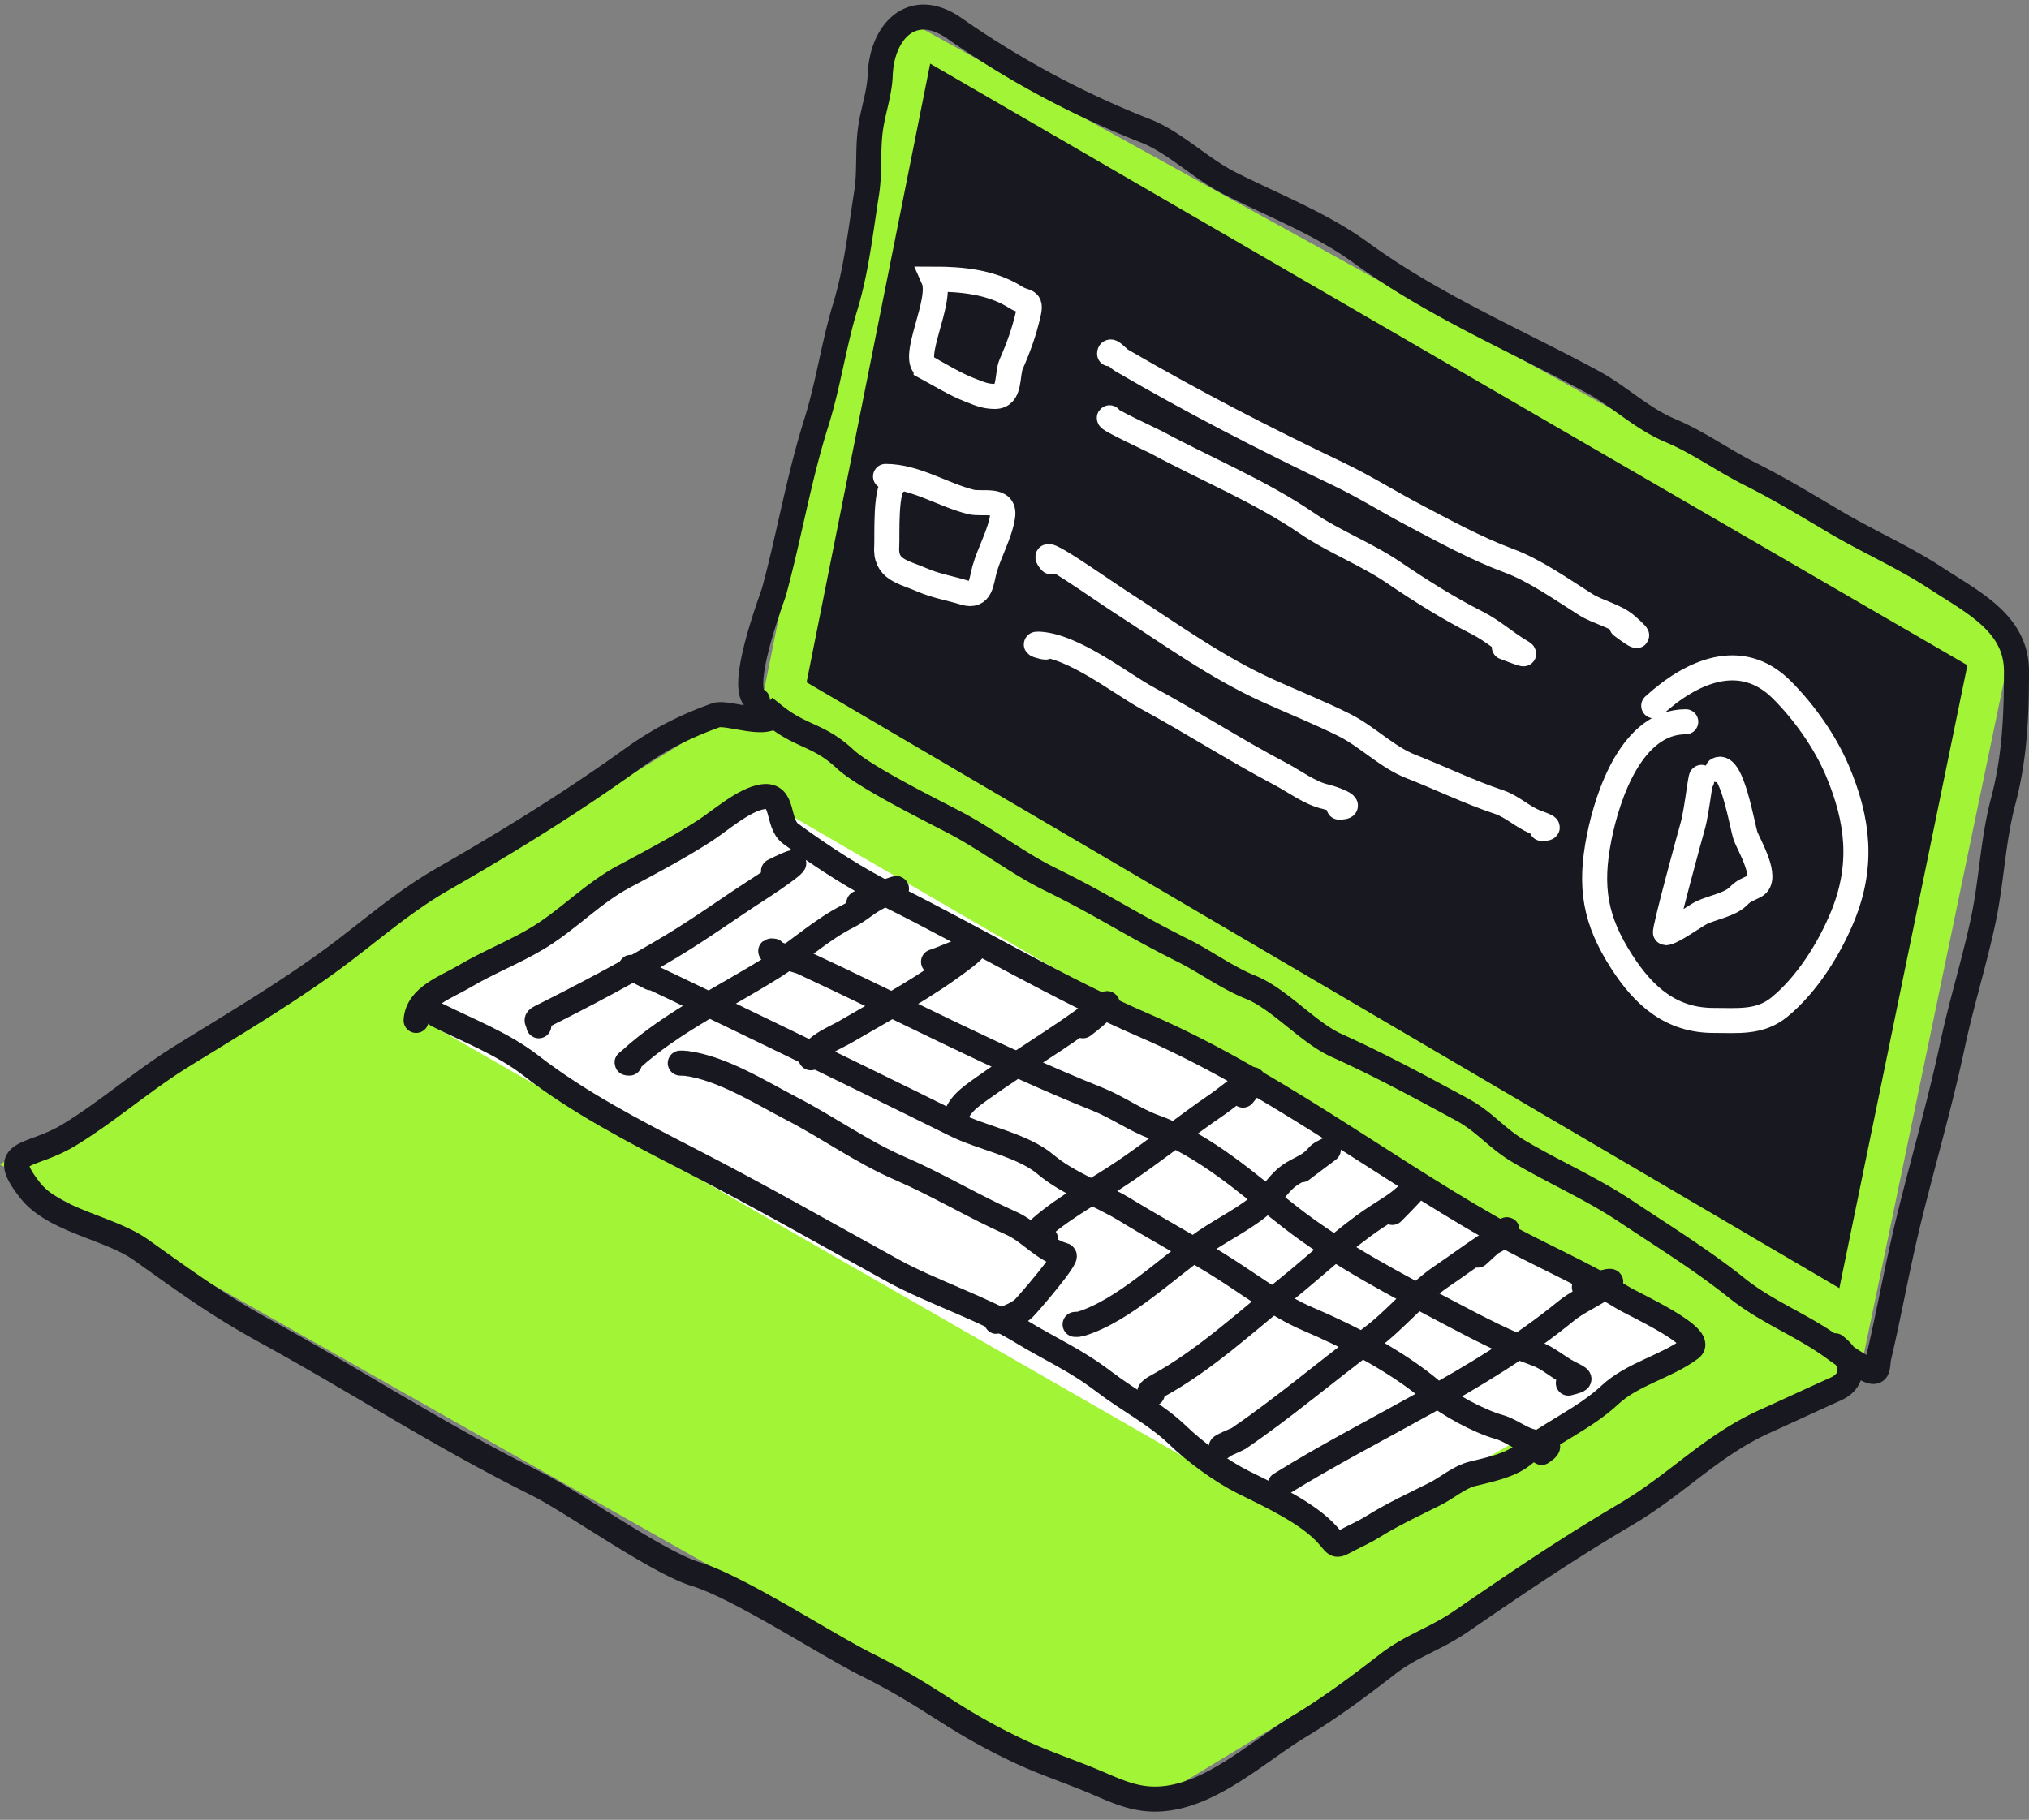
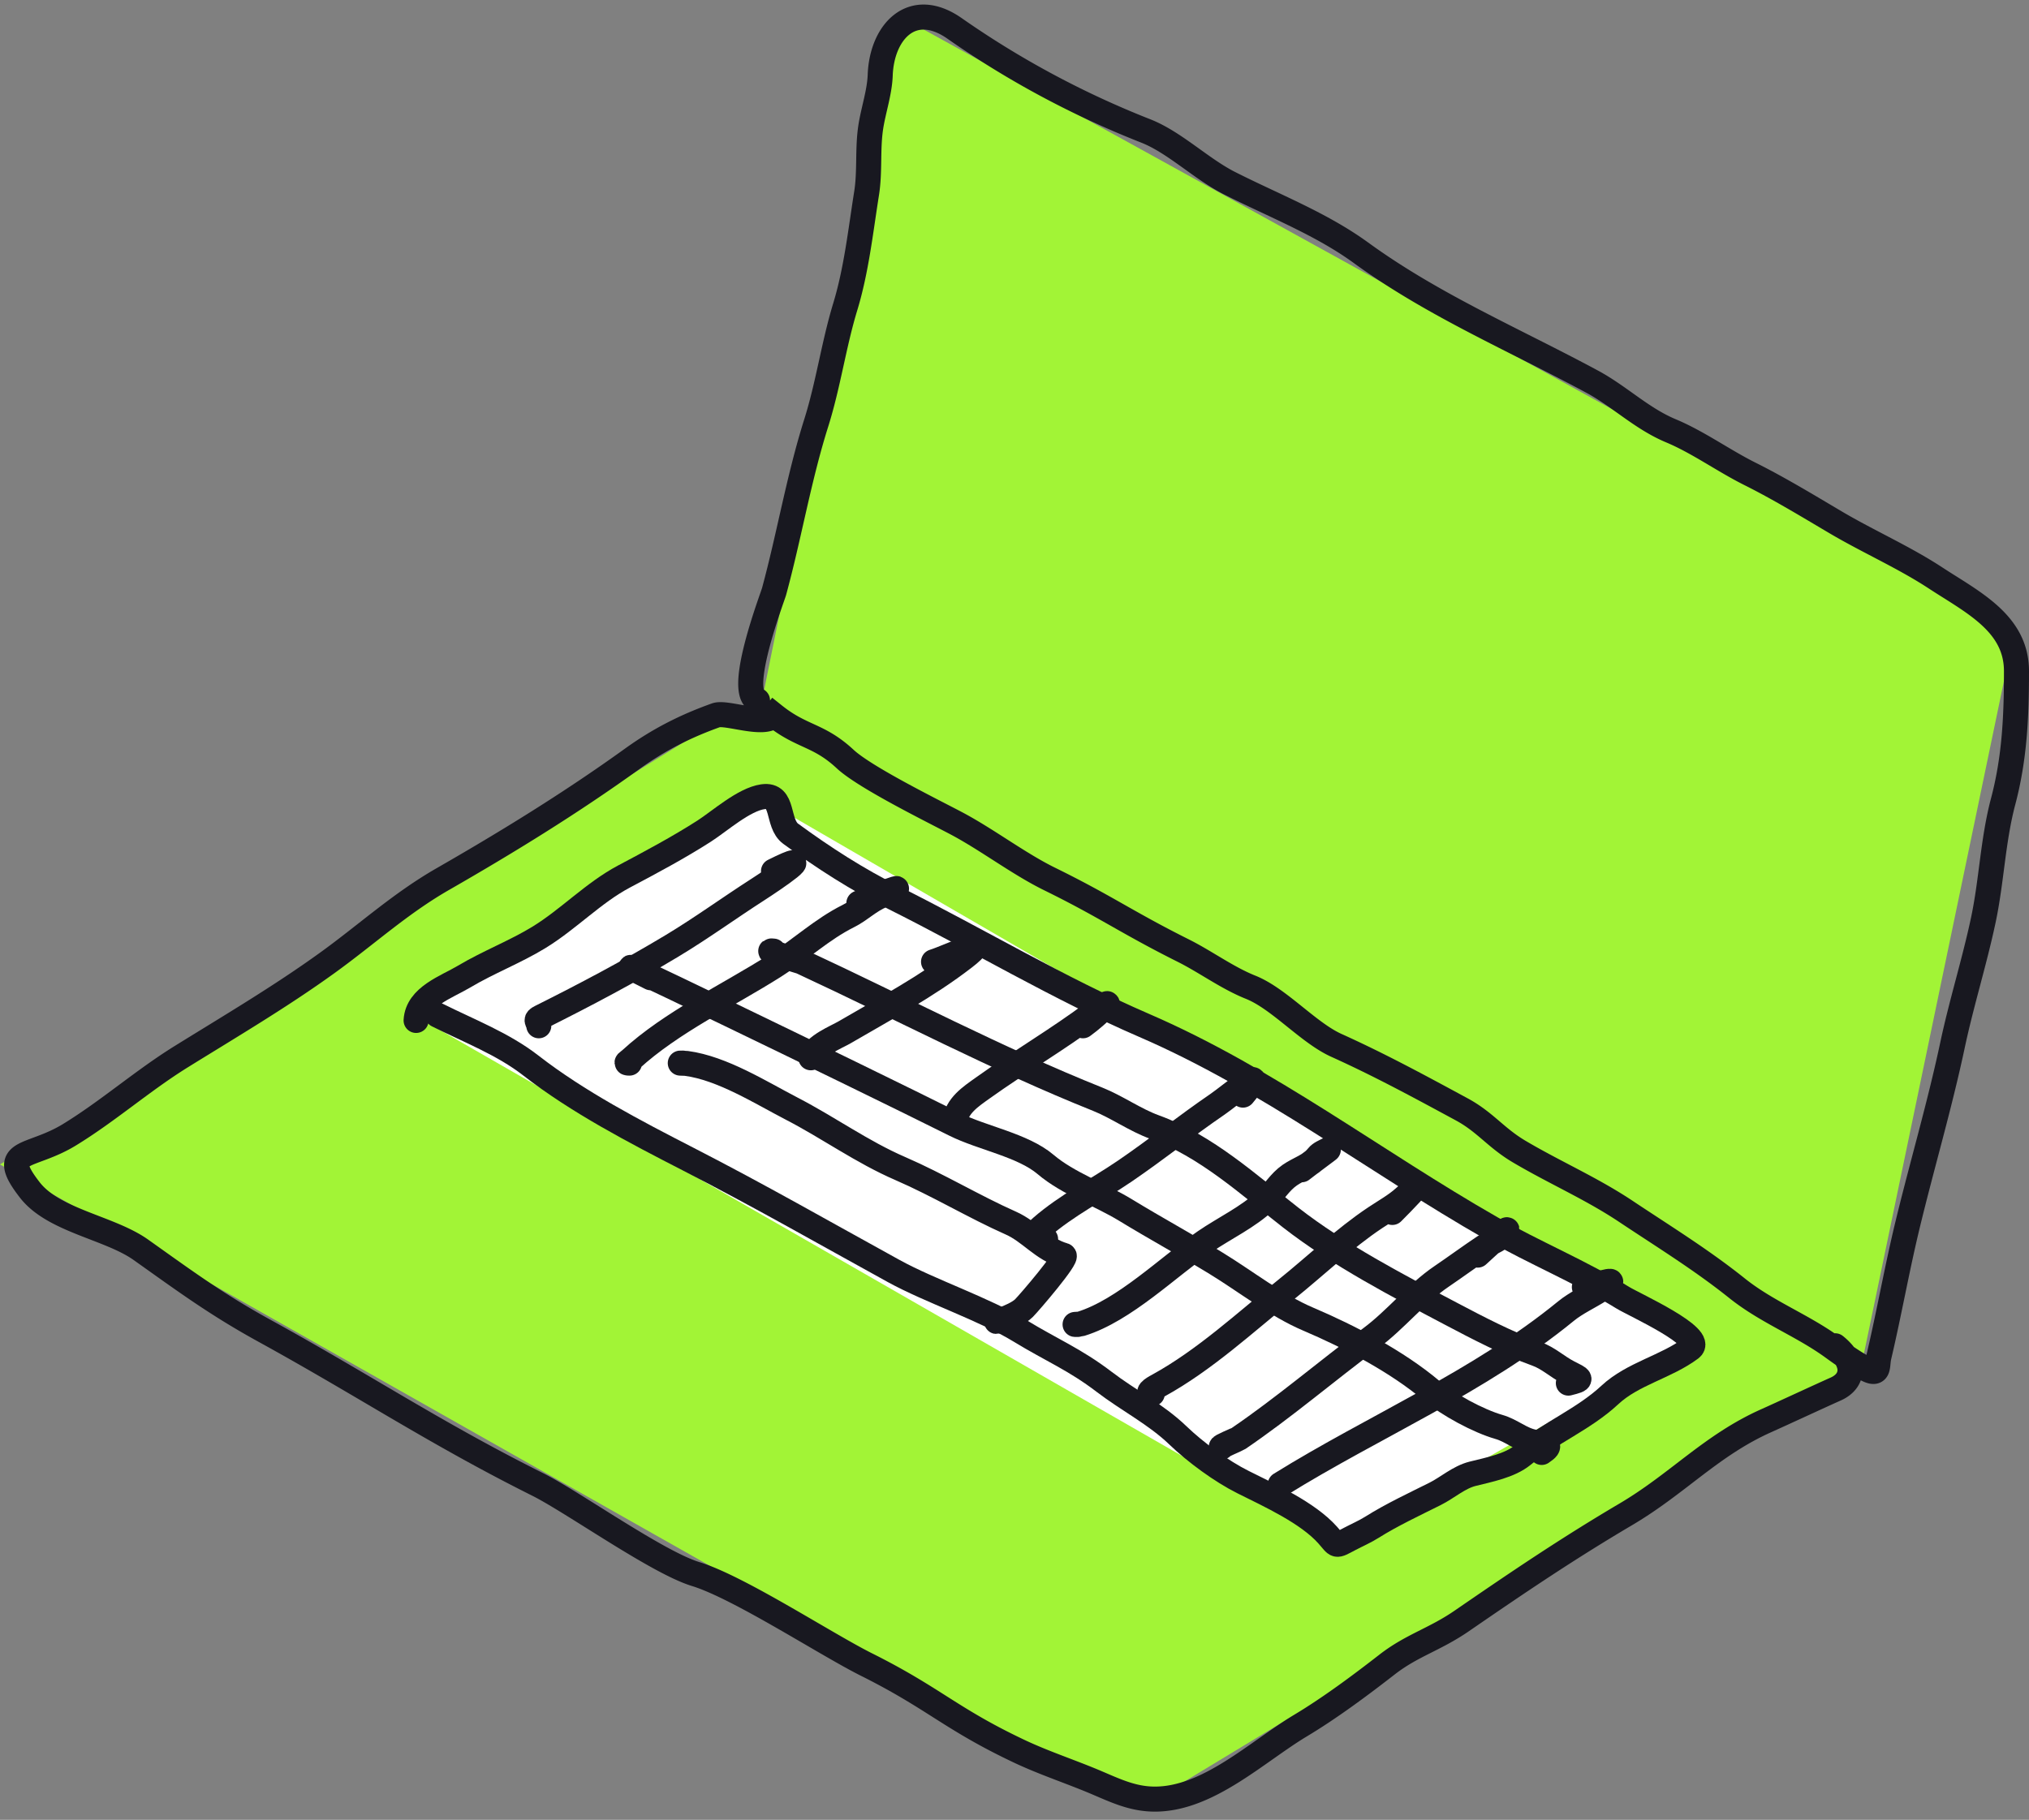
<svg xmlns="http://www.w3.org/2000/svg" width="243" height="218" fill="none">
  <rect width="100%" height="100%" fill="#808080" stroke="none" />
  <path d="M107.843 2 90.977 85.311l131.866 78.712L241.244 75.6 107.843 2Z" fill="#A2F436" />
-   <path d="M111.401 7.622 96.6 81.735l123.689 72.577 15.333-74.623L111.401 7.622Z" fill="#181820" />
  <path d="M86.89 85.822 0 139.49l136.467 77.178 82.8-50.089 2.556-4.089L95.067 87.356l-8.178-1.534Z" fill="#A2F436" />
-   <path d="M203.808 93.49c0-1.834-.555 3.634-1.065 5.394-.225.776-3.529 12.849-3.265 12.849.748 0 3.56-2.043 4.33-2.413 1.188-.572 3.371-.958 4.33-1.917.822-.821 1.075-.757 2.059-1.278 1.65-.874-.751-4.913-1.136-5.963-.387-1.058-1.62-8.809-3.336-7.95" stroke="#fff" stroke-width="3" stroke-linecap="round" />
-   <path d="M201.89 86.461c-6.403 0-9.334 8.695-10.364 13.843-1.195 5.973-.495 9.942 2.698 14.907 2.656 4.133 5.924 7.028 11.003 7.028 2.895 0 5.529.326 7.879-1.597 3.295-2.696 5.993-6.998 7.596-10.932 2.482-6.093 1.83-11.51-.639-17.357-1.481-3.507-3.971-7.024-6.673-9.725-4.911-4.912-10.903-2.144-15.333 1.917M132.889 50.045c-.533.076 5.15 2.701 5.537 2.91 5.939 3.211 12.534 5.916 18.102 9.726 3.228 2.209 7.063 3.652 10.364 5.892 3.226 2.189 6.527 4.266 10.009 6.034 1.932.98 3.395 2.356 5.182 3.407 1.465.862-1.494-.356-1.916-.497M132.889 42.378c0-.7.952.508 1.419.78 8.431 4.918 17.175 9.429 25.982 13.63 3.1 1.48 5.998 3.31 9.015 4.899 3.608 1.898 7.537 4.05 11.358 5.466 3.169 1.173 6.338 3.432 9.229 5.253 1.56.982 3.582 1.322 4.969 2.555 1.963 1.745 1.213 1.39-.639 0M110.917 44.01c-1.949-1.049 2.036-7.992.887-10.577 3.388 0 6.932.333 9.868 2.201 1.124.715 1.889.17 1.49 1.917-.505 2.21-1.155 4.003-2.058 6.07-.548 1.25-.026 3.868-1.952 3.868-1.192 0-1.922-.36-3.017-.78-1.73-.666-3.577-1.815-5.218-2.699ZM107.334 57.711c-1.391.348-1.055 6.626-1.135 7.667-.224 2.905 1.932 3.084 4.294 4.117 1.564.684 3.37.988 5.005 1.49 2.026.624 2.004-1.306 2.414-2.768.585-2.091 1.836-4.219 2.165-6.353.351-2.286-2.424-1.396-3.798-1.74-3.414-.853-6.639-3.052-10.222-3.052M125.861 67.295c-2.153-2.512 5.807 3.18 8.589 4.969 5.728 3.682 11.262 7.706 17.463 10.506 2.965 1.339 6.215 2.646 9.087 4.082 2.745 1.373 5.112 3.845 7.986 4.97 3.48 1.36 6.987 3.074 10.542 4.258 1.564.522 2.802 1.767 4.33 2.378.769.308 2.346.781.781.781M125.221 77.517c-.301 0-1.667-.388-.852-.355 4.175.167 9.837 4.728 13.097 6.495 5.302 2.875 10.576 6.267 15.866 9.051 1.723.907 3.55 2.316 5.431 2.734.791.175 3.752 1.242 1.597 1.242" stroke="#fff" stroke-width="3" stroke-linecap="round" />
  <path d="m90.978 95.534-41.4 26.066 110.4 63.378 42.934-24.533L90.978 95.534Z" fill="#fff" />
  <path d="M49.834 122.239c.168-2.864 3.622-3.985 5.75-5.253 2.916-1.738 6.102-2.948 8.944-4.685 3.575-2.185 6.545-5.365 10.223-7.312 3.165-1.676 6.563-3.489 9.583-5.43 1.881-1.21 4.752-3.793 7.028-4.118 2.634-.376 1.612 3.177 3.336 4.437 3.987 2.913 7.937 5.459 12.352 7.667 10.005 5.002 19.699 10.846 29.993 15.297 14.827 6.412 27.587 16.292 41.563 24.278 5.188 2.965 10.672 5.21 15.759 8.341 1.345.828 9.96 4.696 8.128 6.07-2.947 2.21-6.932 3.005-9.69 5.572-3.103 2.89-7.167 4.532-10.435 7.206-1.562 1.278-4.073 1.754-5.998 2.236-1.649.412-3.008 1.663-4.508 2.413-2.439 1.22-5.197 2.51-7.525 3.976-.869.547-1.791.942-2.697 1.419-1.802.949-1.433.882-2.627-.461-2.379-2.677-6.949-4.752-10.151-6.354-2.576-1.288-5.688-3.565-7.809-5.608-2.603-2.506-5.94-4.2-8.802-6.388-3.525-2.696-6.328-3.818-10.095-6.12-4.236-2.589-10.756-4.763-15.106-7.155-8.452-4.649-16.118-9.045-24.633-13.417-6.366-3.269-13.21-6.832-18.847-11.216-3.328-2.588-7.404-4.146-11.18-6.034" stroke="#181820" stroke-width="3" stroke-linecap="round" />
  <path d="M64.528 122.878c-.077-.611-.522-.662.212-1.029 5.36-2.68 10.619-5.461 15.76-8.554 3.514-2.115 6.804-4.511 10.222-6.709 2-1.285 7.514-5.034 1.917-2.236M75.388 127.35c-.559 0-.206-.106.142-.426 4.901-4.492 11.666-7.674 17.25-11.216 3.128-1.983 5.64-4.381 8.803-5.963 1.518-.759 2.381-1.776 4.117-2.52 4.515-1.935-1.371.225-2.839.959M81.776 127.35c-.81 0 .226.009.426.036 4.305.574 8.883 3.486 12.636 5.43 4.459 2.31 8.393 5.178 12.991 7.17 4.537 1.966 8.817 4.566 13.239 6.531 2.324 1.033 3.782 3.134 6.353 3.869.575.164-4.134 5.661-4.791 6.318-1.156 1.156-4.845 2.088-2.52 1.313M129.057 158.656c-.779 0 .162-.001.391-.071 5.2-1.6 10.462-6.833 14.872-9.868 2.275-1.565 5.227-2.954 7.241-4.898 1.038-1.002 1.704-2.217 2.91-3.052 1.16-.803 2.42-1.091 3.337-2.236.309-.387.846-.587 1.277-.817.105-.055-2.562 1.908-3.194 2.414M138.001 166.961c-.937-.133.53-.875.745-.994 5.549-3.051 10.387-7.559 15.298-11.5 3.502-2.809 6.902-6.091 10.648-8.589 1.169-.779 2.453-1.49 3.479-2.414 2.847-2.562-.282.637-1.42 1.775M146.306 173.351c-.386 0 1.858-.917 2.023-1.03 5.474-3.726 10.55-8.084 15.866-12.032 2.982-2.215 5.419-5.328 8.448-7.383 1.705-1.157 3.406-2.413 5.111-3.549.892-.595 1.929-.848 2.591-1.775.845-1.183-2.291 1.796-3.372 2.769M153.332 177.823c11.308-7.019 23.85-12.283 34.216-20.764 1.216-.995 2.788-1.701 4.117-2.556 2.85-1.832.19-.702-1.916-.319" stroke="#181820" stroke-width="3" stroke-linecap="round" />
  <path d="M92.638 113.933c-1.628-.203 3.199 1.217 3.407 1.314 11.742 5.451 23.407 11.627 35.423 16.433 2.333.934 4.448 2.476 6.815 3.337 6.204 2.256 11.262 6.921 16.327 10.861 5.741 4.465 12.765 8.122 19.167 11.5 3.211 1.695 6.816 3.575 10.222 4.792 1.452.518 2.476 1.538 3.833 2.236 1.534.789 1.847.816 0 1.278M77.942 117.128c-12.055-6.027 24.362 11.542 36.417 17.57 3.251 1.625 8.146 2.484 10.861 4.791 2.686 2.283 6.575 3.628 9.583 5.466 3.578 2.186 7.286 4.204 10.862 6.389 3.526 2.155 7.193 5.052 11.003 6.673 4.921 2.094 10.651 5.078 14.801 8.59 1.952 1.652 5.58 3.622 8.057 4.33 1.526.436 2.645 1.53 4.188 1.81 1.52.276 2.312.316.923 1.242" stroke="#181820" stroke-width="3" stroke-linecap="round" />
  <path d="M97.11 126.712c.434-1.45 3.023-2.457 4.046-3.053 4.848-2.826 9.81-5.479 14.268-8.909 3.622-2.786-1.734-.128-3.62.462M114.361 134.378c.191-1.908 1.897-3.016 3.337-4.046 4.372-3.128 9.013-5.829 13.31-9.051 3.547-2.661.376.39-1.313 1.597M125.223 148.434c-1.209 0-1.59-.467-.497-1.42 2.997-2.613 6.739-4.512 10.009-6.744 3.761-2.567 7.318-5.416 11.074-7.986 1.542-1.055 6.622-5.383 3.053-1.1" stroke="#181820" stroke-width="3" stroke-linecap="round" />
  <path d="M90.722 83.906c-2.577-.966 1.788-12.33 1.987-13.062 1.812-6.67 2.962-13.577 5.04-20.16 1.444-4.573 2.1-9.398 3.479-13.928 1.337-4.393 1.836-9.058 2.555-13.58.42-2.635.102-5.297.497-7.915.309-2.045 1.063-4.188 1.136-6.247.187-5.228 3.843-9.155 8.909-5.608a110.578 110.578 0 0 0 22.894 12.28c3.444 1.354 6.623 4.53 10.009 6.247 5.267 2.672 10.969 4.858 15.759 8.341 8.652 6.292 18.32 10.397 27.686 15.44 3.306 1.78 5.909 4.414 9.441 5.892 3.251 1.361 6.276 3.564 9.441 5.147 3.543 1.772 6.887 3.808 10.293 5.821 3.874 2.289 8.177 4.18 11.926 6.637 4.461 2.923 9.726 5.437 9.726 11.18 0 5.377-.209 10.374-1.597 15.618-1.242 4.69-1.373 9.506-2.379 14.233-1.069 5.026-2.619 9.934-3.691 14.979-1.551 7.297-3.65 14.352-5.395 21.58-1.274 5.279-2.175 10.45-3.407 15.688-.259 1.098.108 2.326-1.42 1.562-1.435-.718-2.893-1.762-4.188-2.698-3.664-2.645-7.824-4.18-11.401-7.042-4.259-3.407-8.769-6.177-13.303-9.2-4.122-2.747-8.503-4.637-12.764-7.155-2.83-1.673-4.057-3.532-6.9-5.069-5.053-2.731-9.763-5.295-15.014-7.666-3.35-1.513-6.852-5.595-10.257-6.957-2.825-1.13-5.366-3.038-8.093-4.401-6.725-3.363-9.219-5.244-15.958-8.554-3.767-1.851-7.507-4.736-11.245-6.709-2.899-1.53-10.888-5.464-13.26-7.666-3.221-2.991-5.172-2.576-8.519-5.254-1.136 1.392-5.714-.443-6.957 0-3.727 1.332-6.848 2.927-10.08 5.254-7.275 5.238-14.871 9.912-22.645 14.375-5.124 2.941-9.135 6.649-13.843 10.044-5.606 4.044-11.594 7.579-17.462 11.216-4.637 2.874-8.776 6.535-13.417 9.371-4.745 2.899-8.602 1.634-4.728 6.616 2.862 3.679 9.546 4.499 13.289 7.155 5.38 3.819 9.041 6.532 14.822 9.712 12.093 6.65 20.37 12.228 32.711 18.4 4.197 2.098 14.298 9.319 18.912 10.733 5.18 1.587 15.608 8.415 20.472 10.847 8.099 4.049 10.04 6.478 18.244 10.364 3.087 1.462 6.316 2.494 9.442 3.834 2.308.989 4.309 1.916 6.85 1.916 6.375 0 12.223-5.679 17.428-8.802 3.516-2.11 7.122-4.791 10.364-7.312 2.981-2.319 5.689-2.987 8.944-5.225 6.746-4.638 12.619-8.62 19.664-12.778 6.278-3.705 10.242-8.294 16.881-11.244 1.572-.699 6.483-2.978 8.248-3.762 2.178-.968 2.419-3.191-.071-5.182" stroke="#181820" stroke-width="3" stroke-linecap="round" />
</svg>